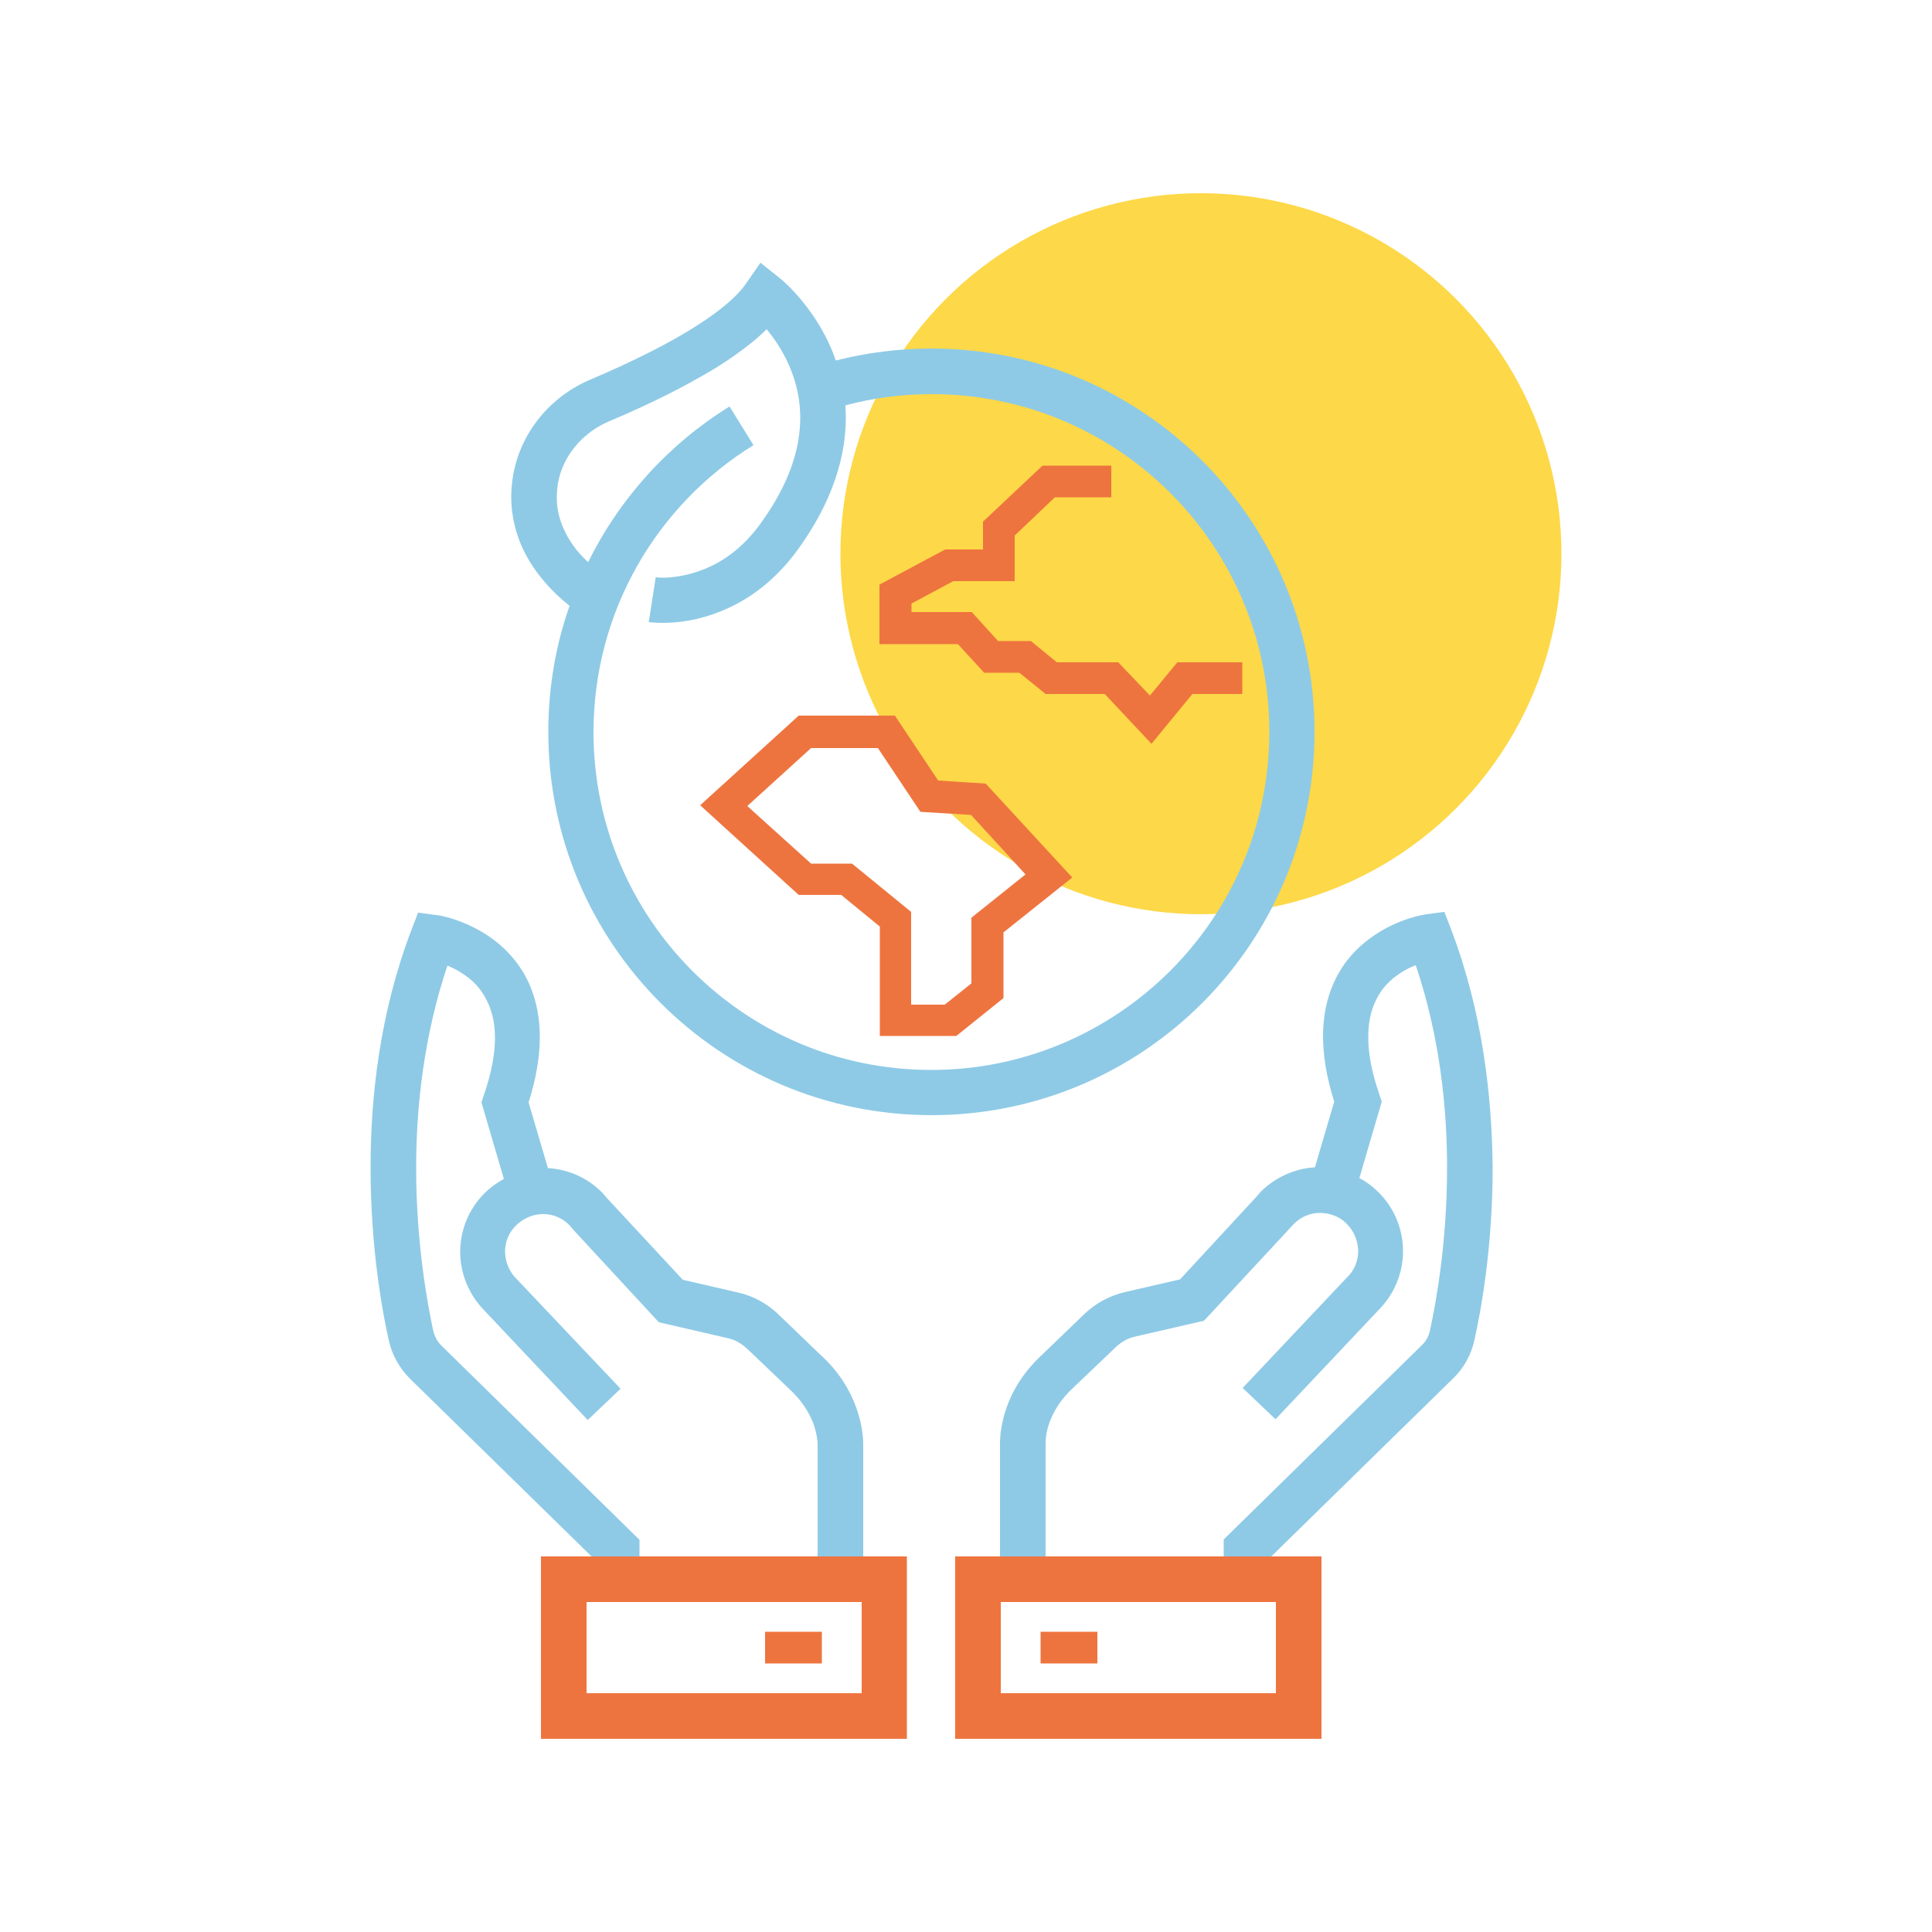
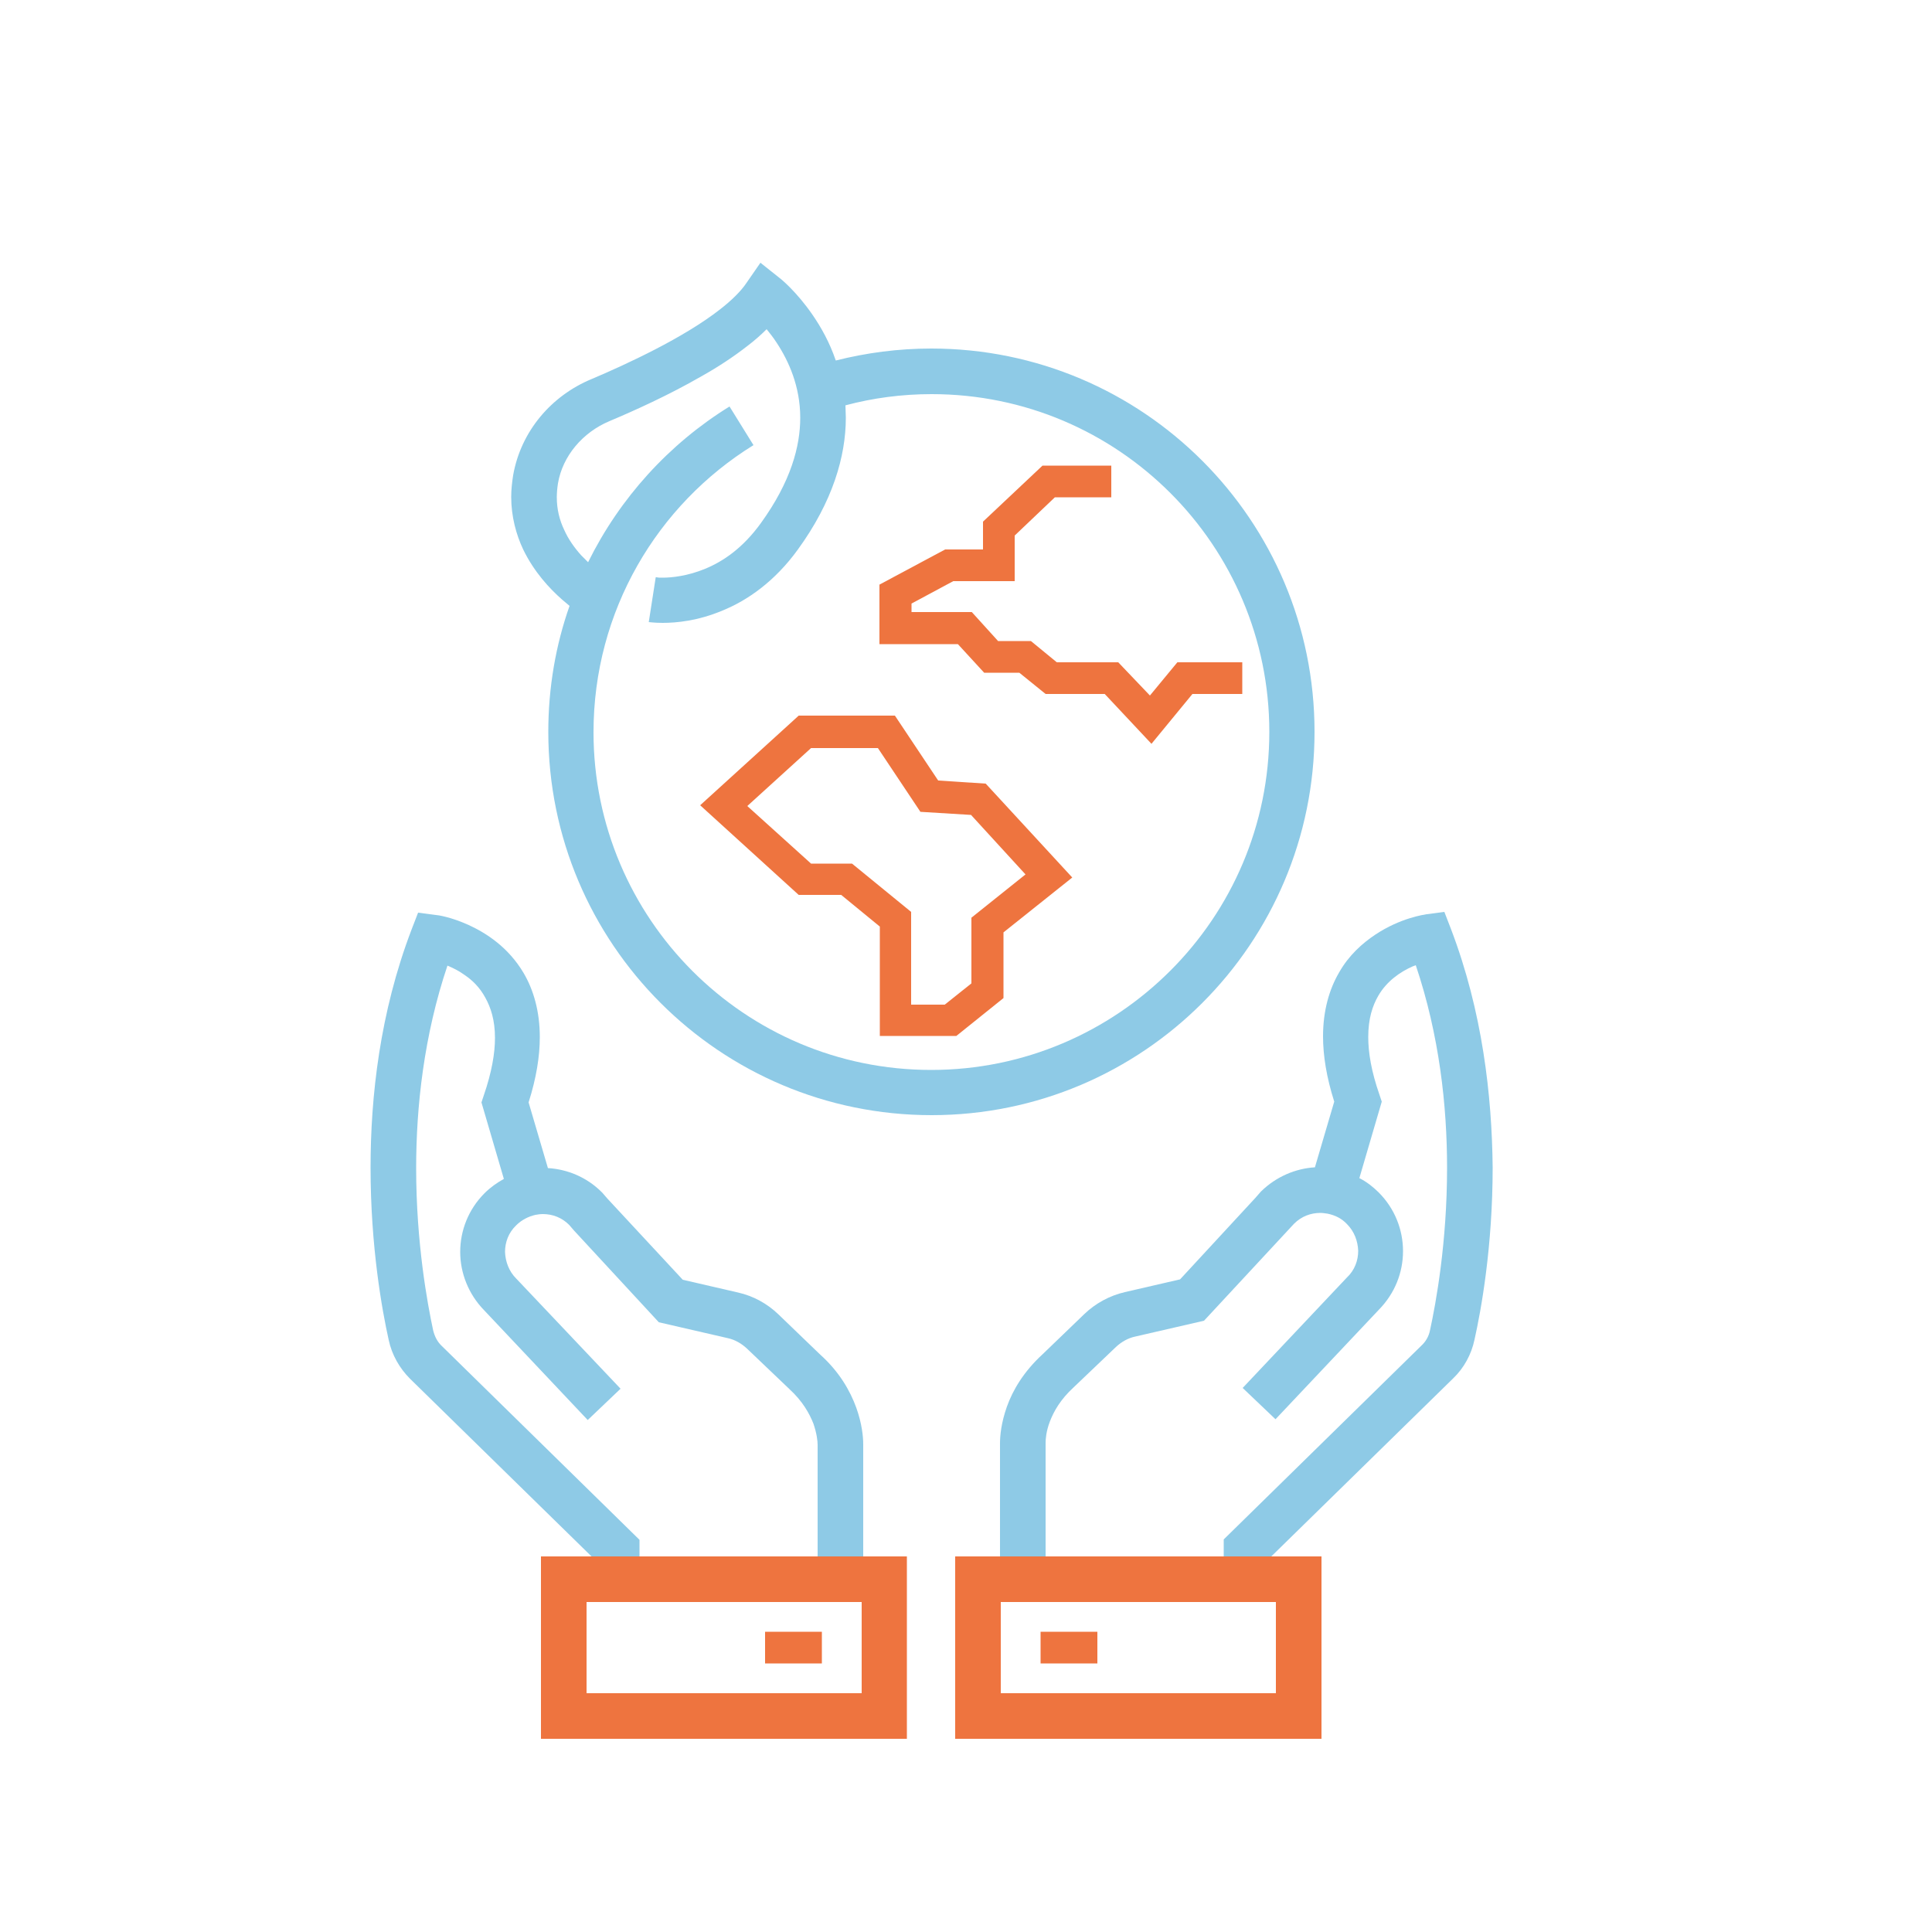
<svg xmlns="http://www.w3.org/2000/svg" version="1.1" x="0px" y="0px" viewBox="0 0 500 500" style="enable-background:new 0 0 500 500;" xml:space="preserve">
  <style type="text/css"> .st0{display:none;} .st1{display:inline;} .st2{fill:#EE743F;} .st3{fill:#8ECAE6;} .st4{fill:#FDD848;} .st5{fill:#008FD3;} .st6{fill:none;stroke:#025E73;stroke-width:1.984;stroke-miterlimit:10;} .st7{fill:none;stroke:#025E73;stroke-width:2.835;stroke-miterlimit:10;} .st8{fill:none;stroke:#025E73;stroke-width:0.992;stroke-miterlimit:10;} .st9{fill:none;stroke:#025E73;stroke-width:2.126;stroke-miterlimit:10;} .st10{fill:#E37B13;} .st11{fill:#025E73;} .st12{fill:none;stroke:#8ECAE6;stroke-width:2.835;stroke-miterlimit:10;} .st13{fill:#FFFFFF;stroke:#EE743F;stroke-width:2.835;stroke-miterlimit:10;} .st14{fill:none;stroke:#EE743F;stroke-width:2.835;stroke-miterlimit:10;} .st15{fill:none;stroke:#EE743F;stroke-width:1.984;stroke-miterlimit:10;} .st16{display:inline;fill:#EE743F;} .st17{display:inline;fill:none;stroke:#EE743F;stroke-width:2.835;stroke-miterlimit:10;} .st18{display:inline;fill:none;stroke:#8ECAE6;stroke-width:2.835;stroke-miterlimit:10;} .st19{fill:none;stroke:#8ECAE6;stroke-width:1.984;stroke-miterlimit:10;} .st20{display:inline;fill:none;stroke:#EE743F;stroke-width:1.984;stroke-miterlimit:10;} .st21{fill:#FFFFFF;stroke:#8ECAE6;stroke-width:2.835;stroke-miterlimit:10;} .st22{fill:#FFFFFF;stroke:#EE743F;stroke-width:1.984;stroke-miterlimit:10;} .st23{fill:#1D1D1B;} .st24{fill:#FFFFFF;} .st25{display:inline;fill:#FDD848;} .st26{display:inline;fill:#FFFFFF;stroke:#EE743F;stroke-width:2.835;stroke-miterlimit:10;} </style>
  <g id="rough" class="st0"> </g>
  <g id="expertise"> </g>
  <g id="tranquilite_x5F_d_x5F_esprit"> </g>
  <g id="analyse_x2F_diagnostic"> </g>
  <g id="politique_x5F_RSE">
    <g id="non_aplati_00000173141821748547077450000016513547873870083985_" class="st0">
      <g class="st1">
        <path class="st4" d="M264,202.5c-12.4,0-22.5,10.1-22.5,22.5s10.1,22.5,22.5,22.5c12.4,0,22.5-10.1,22.5-22.5 S276.4,202.5,264,202.5z" />
      </g>
      <polyline class="st20" points="258.4,220.5 254.4,220.5 251.3,223.4 251.3,225.7 248.2,225.7 244.9,227.5 244.9,229.6 249.2,229.6 250.9,231.4 253,231.4 254.6,232.7 258.4,232.7 260.8,235.3 262.9,232.7 266.5,232.7 " />
      <polygon class="st20" points="239.3,236.1 234.2,240.7 239.3,245.3 241.8,245.3 244.9,247.8 244.9,254.1 248.3,254.1 250.6,252.2 250.6,248.2 254.5,245.1 250.1,240.3 247,240.1 244.3,236.1 " />
      <g class="st1">
-         <path class="st12" d="M252.8,288.6v-7.9c0,0-0.3-2.5,2.2-4.7l2.6-2.5c0.5-0.5,1.2-0.8,1.9-1l3.9-0.9l5-5.4l0.3-0.4 c0.9-0.9,2.2-1.3,3.4-1c0.7,0.1,1.4,0.5,1.9,1c1.5,1.5,1.5,3.9,0,5.3l-6.5,6.8" />
+         <path class="st12" d="M252.8,288.6v-7.9c0,0-0.3-2.5,2.2-4.7l2.6-2.5c0.5-0.5,1.2-0.8,1.9-1l3.9-0.9l5-5.4l0.3-0.4 c0.9-0.9,2.2-1.3,3.4-1c0.7,0.1,1.4,0.5,1.9,1l-6.5,6.8" />
        <path class="st12" d="M266.7,288.6V287l11.9-11.7c0.5-0.5,0.8-1,0.9-1.7c0.7-3.3,2.6-14.3-1.4-24.8c0,0-7.7,1.1-4.5,10.3 l-1.7,5.6" />
        <g>
          <rect x="250" y="289" class="st14" width="20" height="8.5" />
          <line class="st15" x1="253.9" y1="293.3" x2="257.5" y2="293.3" />
        </g>
        <path class="st12" d="M241.4,288.6v-7.9c0,0,0.3-2.5-2.2-4.7l-2.6-2.5c-0.5-0.5-1.2-0.8-1.9-1l-3.9-0.9l-5-5.4l-0.3-0.4 c-0.9-0.9-2.2-1.3-3.4-1c-0.7,0.1-1.4,0.5-1.9,1c-1.5,1.5-1.5,3.9,0,5.3l6.5,6.8" />
-         <path class="st12" d="M227.5,288.6V287l-11.9-11.7c-0.5-0.5-0.8-1-0.9-1.7c-0.7-3.3-2.6-14.3,1.4-24.8c0,0,7.7,1.1,4.5,10.3 l1.7,5.6" />
        <g>
          <rect x="224.2" y="289" transform="matrix(-1 -4.472967e-11 4.472967e-11 -1 468.379 586.505)" class="st14" width="20" height="8.5" />
          <line class="st15" x1="240.3" y1="293.3" x2="236.8" y2="293.3" />
        </g>
      </g>
      <path class="st18" d="M226.3,227.7c0,0-4.7-2.7-3.9-7.4c0.4-2.2,2-4.1,4.1-4.9c3-1.3,8.5-3.8,10.3-6.5c0,0,7.4,5.9,0.9,15 c-3.4,4.7-7.9,4-7.9,4" />
      <g class="st1">
        <path class="st12" d="M235.3,217c-6.4,4-10.6,11.1-10.6,19.1c0,12.4,10.1,22.5,22.5,22.5s22.5-10.1,22.5-22.5 c0-12.4-10.1-22.5-22.5-22.5c-2.2,0-4.3,0.3-6.3,0.9" />
      </g>
    </g>
    <g id="aplati_00000107561252729005975330000012977132297146285224_">
-       <circle class="st4" cx="310.8" cy="143.3" r="93.3" />
      <g>
        <path class="st3" d="M375.5,240.4l-1.7-4.4l-4.6,0.6c-0.5,0.1-6.7,0.9-13.3,5.3c-3.3,2.2-6.8,5.3-9.3,9.7 c-2.6,4.4-4.2,10-4.2,16.6c0,5,0.9,10.6,2.9,16.9l-5,17c-5,0.3-10,2.4-13.9,6.2l-0.1,0.1l-1.4,1.6l-19.5,21.1l-14.3,3.3 c-3.9,0.9-7.6,2.9-10.5,5.7l-10.8,10.4l0,0c-4.9,4.5-7.7,9.3-9.2,13.5c-1.5,4.2-1.8,7.6-1.8,9.5c0,0.5,0,0.9,0,1.1v32.4h11.8v-33 l0-0.2l0-0.1l0-0.3c0-0.8,0.1-2.9,1.1-5.5c1-2.6,2.7-5.7,6.2-8.9l0,0l10.9-10.4c1.4-1.3,3.1-2.3,5-2.7l17.8-4.1l22-23.7l1.3-1.4 c1.9-1.9,4.3-2.8,6.8-2.8c0.6,0,1.2,0.1,1.9,0.2c1.9,0.4,3.6,1.2,5,2.7c1.9,1.9,2.8,4.4,2.9,6.9c0,2.5-0.9,5-2.9,6.9l-0.1,0.1 l-26.9,28.5l8.5,8.1l26.8-28.4l0,0c4.1-4.2,6.2-9.6,6.2-15.1c0-5.5-2.1-11-6.3-15.2c-1.5-1.5-3.2-2.8-5-3.7l5.8-19.8l-0.6-1.8 c-2.1-6-2.9-10.9-2.9-14.9c0-4.8,1.1-8.1,2.6-10.7c2.2-3.8,5.7-6.2,8.9-7.6c0.3-0.1,0.5-0.2,0.8-0.3c6.1,18.1,8.1,36.4,8.1,52.4 c0,19.4-2.9,35.1-4.4,42c-0.3,1.6-1.1,3-2.3,4.1l-51.1,50.1v8.8h11.8v-3.9l47.6-46.6c2.8-2.7,4.7-6.2,5.5-10 c1.7-7.6,4.7-24,4.7-44.6C386.1,283.6,383.7,261.9,375.5,240.4z" />
        <path class="st3" d="M212.3,350.6L212.3,350.6l-10.8-10.4c-2.9-2.8-6.5-4.8-10.5-5.7l-14.3-3.3l-19.5-21l-1.3-1.5l-0.1-0.1 l-0.1-0.1c-3.8-3.8-8.8-5.9-13.9-6.2l-5-17c2-6.3,2.9-11.9,2.9-16.9c0-6.6-1.6-12.2-4.2-16.6c-3.9-6.6-9.6-10.3-14.2-12.4 c-4.6-2.1-8.1-2.6-8.5-2.6l-4.6-0.6l-1.7,4.4c-8.2,21.5-10.6,43.2-10.6,61.6c0,20.5,3,37,4.7,44.6c0.8,3.8,2.8,7.3,5.5,10 l47.6,46.6l0,3.9h11.8v-8.8l-51.1-50.1c-1.2-1.1-1.9-2.5-2.3-4.1c-1.5-7-4.4-22.7-4.4-42c0-15.9,2-34.3,8.1-52.4 c1.4,0.6,2.9,1.3,4.4,2.4c2.1,1.4,4,3.3,5.4,5.9c1.4,2.5,2.5,5.8,2.5,10.4c0,3.9-0.8,8.8-2.9,14.9l-0.6,1.8l5.8,19.8 c-1.8,1-3.5,2.2-5,3.7c-4.2,4.2-6.3,9.7-6.3,15.2c0,5.4,2.1,10.9,6.2,15.1l0,0l26.8,28.4l8.5-8.1l-26.9-28.4l-0.1-0.1 c-1.9-1.9-2.8-4.4-2.9-6.9c0-2.5,0.9-5,2.9-6.9c1.4-1.4,3.2-2.3,5-2.7c0.6-0.1,1.2-0.2,1.9-0.2c2.5,0,4.9,0.9,6.8,2.8l1.2,1.4 l0,0l22,23.8l17.8,4.1c1.9,0.4,3.6,1.4,5,2.7l10.9,10.4l0.1,0.1c3.5,3.2,5.2,6.4,6.2,8.9c0.9,2.6,1.1,4.6,1.1,5.5l0,0.3l0,0 l0,0.2v32.9h11.8v-32.4c0-0.3,0-0.6,0-1.1c0-1.9-0.3-5.3-1.8-9.5C220,359.9,217.2,355,212.3,350.6z M111.2,248.3L111.2,248.3 L111.2,248.3L111.2,248.3z" />
        <path class="st3" d="M340.2,189.4c0-54.8-44.4-99.2-99.2-99.2c-8.5,0-16.8,1.1-24.7,3.1c-1.6-4.7-3.8-8.6-6-11.8 c-4.2-6.1-8.3-9.4-8.6-9.6l-4.9-3.9l-3.6,5.2c-1.4,2.1-3.8,4.5-6.9,6.9c-4.6,3.6-10.7,7.2-16.7,10.3c-6,3.1-12,5.8-16.5,7.7 c-10.4,4.3-18.3,13.5-20.3,24.9c-0.3,1.9-0.5,3.8-0.5,5.6c0,5.1,1.3,9.8,3.1,13.6c2.8,5.8,6.8,10.1,10.1,13 c0.7,0.6,1.3,1.1,1.9,1.6c-3.6,10.2-5.5,21.2-5.5,32.6c0,54.8,44.4,99.2,99.2,99.2C295.8,288.6,340.2,244.2,340.2,189.4z M194.4,81.2L194.4,81.2L194.4,81.2z M241,276.9c-24.2,0-46-9.8-61.8-25.6c-15.8-15.8-25.6-37.7-25.6-61.8 c0-31.4,16.5-58.9,41.4-74.3l-6.2-10l0,0c-15.7,9.7-28.4,23.7-36.6,40.3c-0.6-0.6-1.2-1.2-1.8-1.8c-1.7-1.9-3.3-4.1-4.4-6.6 c-1.2-2.5-1.9-5.3-1.9-8.4c0-1.1,0.1-2.3,0.3-3.6c1.2-7.1,6.4-13.2,13.3-16.1c6.4-2.7,15.3-6.7,23.8-11.6c4.3-2.4,8.4-5.1,12.1-8 c1.7-1.3,3.3-2.7,4.8-4.2c0.8,1,1.7,2.1,2.6,3.5c3.1,4.7,6.1,11.3,6.1,19.4c0,7.4-2.4,16.5-10.2,27.3c-4.7,6.5-9.8,9.9-14.4,11.8 c-4.6,1.9-8.7,2.3-11,2.3c-0.7,0-1.2,0-1.5-0.1l-0.3,0l0,0.2l0-0.2l-1.8,11.6c0.2,0,1.5,0.2,3.6,0.2c3.5,0,9.1-0.5,15.5-3.2 c6.4-2.6,13.5-7.5,19.5-15.8c9-12.4,12.4-24.1,12.4-34.1c0-1.1-0.1-2.1-0.1-3.2c7.1-1.9,14.6-2.9,22.3-2.9 c24.2,0,46,9.8,61.8,25.6c15.8,15.8,25.6,37.7,25.6,61.8c0,24.2-9.8,46-25.6,61.8C287,267.1,265.1,276.9,241,276.9z" />
      </g>
      <g>
        <polygon class="st2" points="254.7,174.1 263.8,174.1 270.6,179.6 285.9,179.6 298,192.5 308.6,179.6 321.5,179.6 321.5,171.4 304.7,171.4 297.6,180 289.4,171.4 273.5,171.4 266.8,165.9 258.3,165.9 251.5,158.4 235.9,158.4 235.9,156.2 246.7,150.4 262.6,150.4 262.6,138.6 273,128.7 287.6,128.7 287.6,120.5 269.8,120.5 254.4,135 254.4,142.2 244.6,142.2 227.6,151.3 227.6,166.7 247.9,166.7 " />
        <path class="st2" d="M217.7,231.6l10,8.2v28.3h19.8l12.2-9.8v-17l17.8-14.2l-22.4-24.3l-12.3-0.8l-11.2-16.8h-24.9l-1.2,1.1 l-24.3,22.1l25.5,23.2H217.7z M209.9,193.6h17.3l11,16.5l13.1,0.8l14.1,15.4l-14,11.2v17l-6.9,5.5h-8.7v-24l-15.3-12.5h-10.6 l-16.5-14.9L209.9,193.6z" />
        <path class="st2" d="M247.2,402.8V450H342v-47.2H247.2z M259,414.6h71.2l0,23.6H259V414.6z" />
        <rect x="269.3" y="422.3" class="st2" width="14.7" height="8.2" />
        <path class="st2" d="M140,450h94.7v-47.2H140V450z M223,414.6v23.6h-71.2v-23.6H223z" />
        <rect x="198" y="422.3" class="st2" width="14.7" height="8.2" />
      </g>
    </g>
  </g>
  <g id="produit_x5F_made_x5F_in_x5F_France"> </g>
  <g id="prix_x5F_fixes"> </g>
  <g id="reactivite_x2F_adaptabilite"> </g>
  <g id="deplacement_x5F_velo_x5F_cargo"> </g>
  <g id="approche_x5F_personnalisee"> </g>
  <g id="securite"> </g>
  <g id="air_x2F_ventilation"> </g>
  <g id="electricite"> </g>
  <g id="eau"> </g>
</svg>